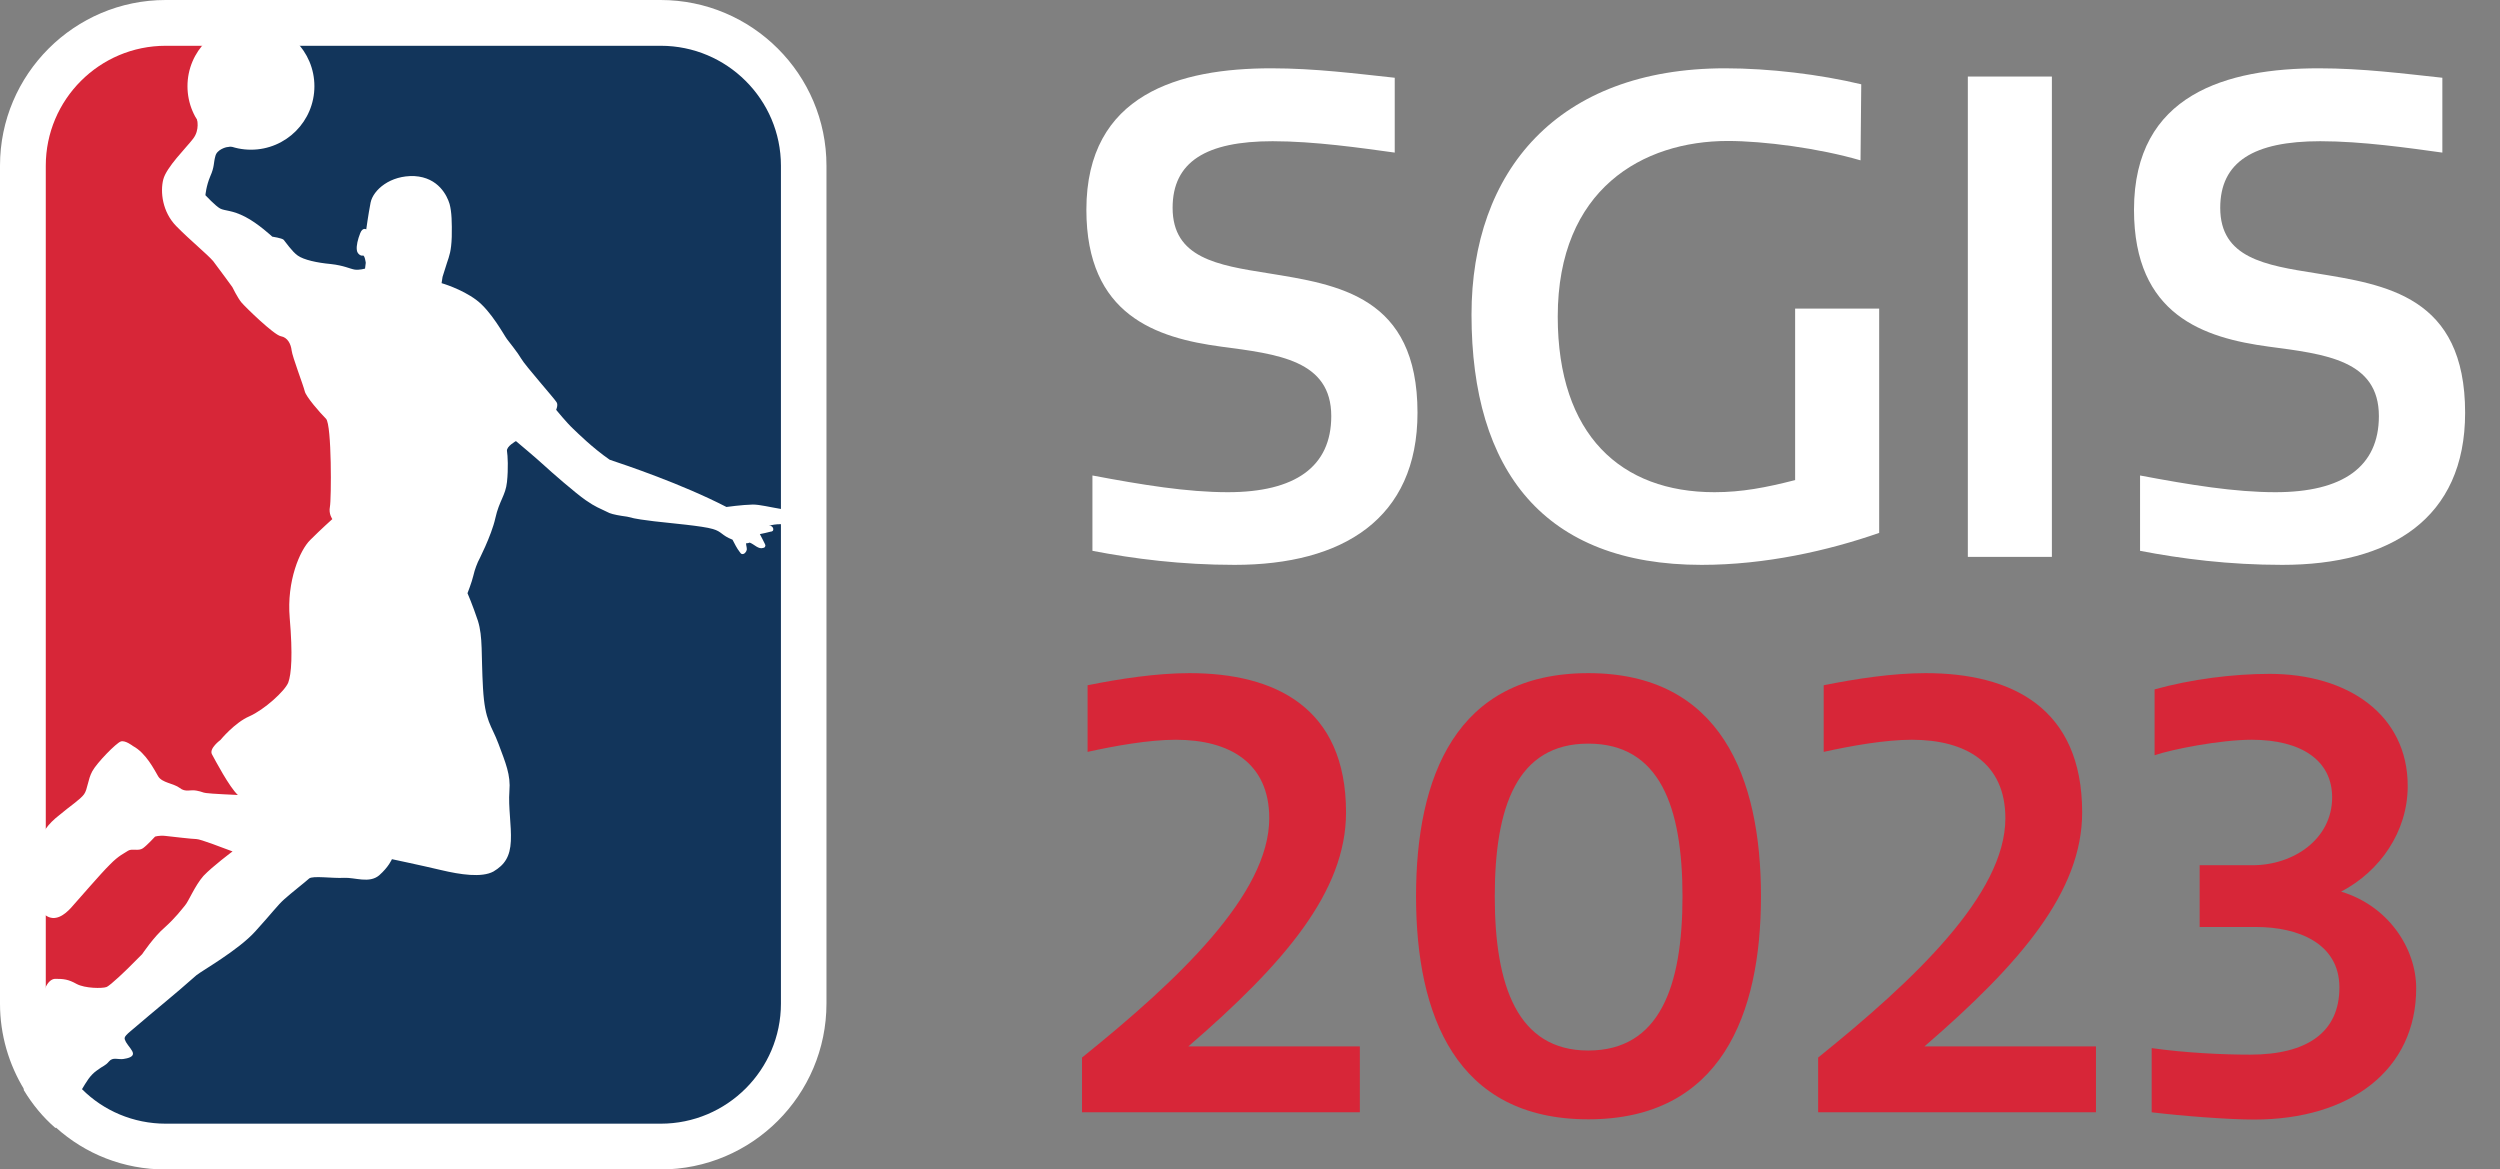
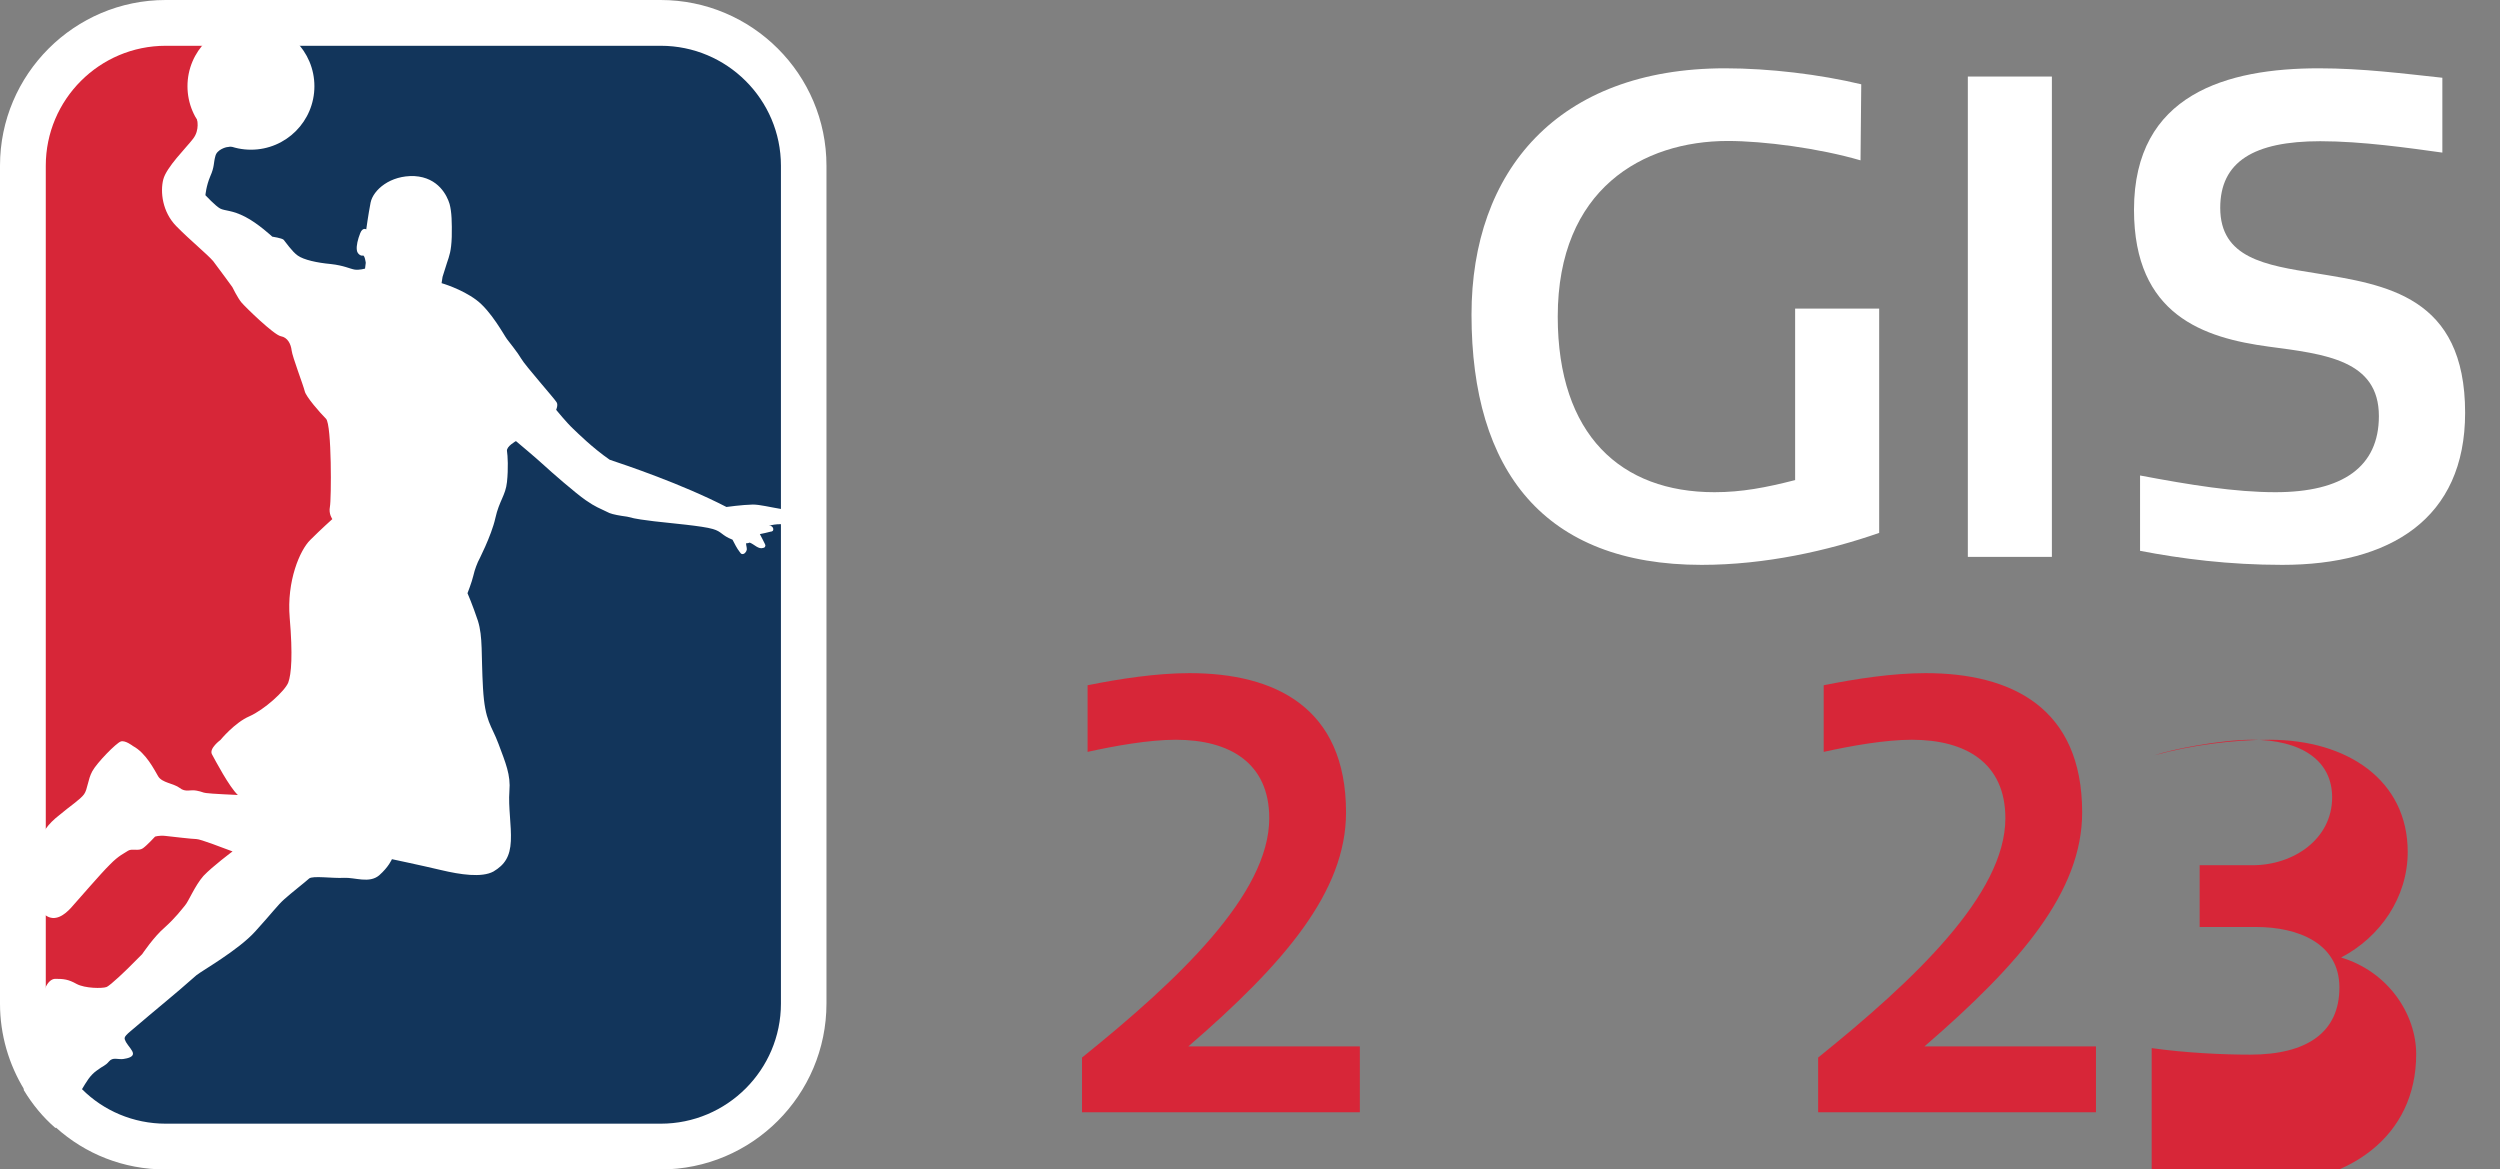
<svg xmlns="http://www.w3.org/2000/svg" viewBox="0 0 103.21 48.27">
  <rect x="0" y="0" width="103.21" height="48.27" fill="#808080" stroke="none" />
  <defs>
    <style>.cls-1{fill:#fff;}.cls-1,.cls-2,.cls-3{stroke-width:0px;}.cls-2{fill:#12355b;}.cls-3{fill:#d72638;}</style>
  </defs>
  <g id="Export">
    <g id="Icon">
      <rect class="cls-2" x=".94" y=".94" width="32.23" height="46.39" rx="6.25" ry="6.25" />
      <polygon class="cls-3" points="1.58 43.85 8.17 38.35 13.51 28.99 15.7 19.28 12.98 12.38 8.91 9.22 7.74 7.9 9.89 3.84 10.59 1.2 5.1 1.2 1.58 4.17 1 13.84 1.58 43.85" />
      <path class="cls-1" d="m27.28,0H6.84C3.07,0,0,3.07,0,6.84v34.59c0,1.3.37,2.52,1,3.55.36.6.8,1.12,1.31,1.57,1.21,1.09,2.79,1.73,4.52,1.73h20.44c3.78,0,6.85-3.07,6.85-6.85V6.84c0-3.77-3.07-6.84-6.85-6.84Zm4.96,41.43c0,2.74-2.23,4.96-4.96,4.96H6.84c-1.34,0-2.57-.54-3.45-1.42-.93-.89-1.5-2.15-1.5-3.54V6.84C1.89,4.11,4.11,1.89,6.84,1.89h20.44c2.73,0,4.96,2.22,4.96,4.95v34.59Z" />
      <path class="cls-1" d="m32.46,21.62c-.08,0-.16,0-.23.02-.2,0-.36.03-.49.06.04,0,.08,0,.1.02.08.04.11.14.06.2-.03.02-.06.03-.09.03-.15.04-.29.07-.44.1.07.12.13.26.2.39.02.04.04.08.02.11,0,.04-.04.06-.08.07-.2.07-.37-.15-.56-.22-.04.02-.09.03-.15.03,0,.09.04.18.03.27-.02.09-.11.2-.21.17-.04-.02-.06-.05-.08-.08-.12-.15-.21-.34-.3-.51-.46-.18-.43-.33-.81-.44-.43-.13-1.75-.24-2.43-.32-.36-.05-.72-.08-1.11-.19-.3-.04-.58-.09-.73-.15-.45-.22-.56-.24-.98-.53s-1.44-1.18-1.73-1.45c-.29-.27-1.15-.99-1.15-.99,0,0-.4.22-.37.41.03.18.06.72,0,1.28-.06.56-.32.77-.48,1.49-.16.73-.72,1.81-.72,1.81,0,0-.13.29-.19.57-.06.26-.24.72-.24.72,0,0,.21.48.43,1.14.21.67.13,1.39.21,2.78.08,1.39.35,1.52.64,2.3s.51,1.28.45,1.95c-.05.67.09,1.42.06,2.06-.03.64-.25.98-.72,1.26-.48.26-1.36.13-2.16-.06-.8-.19-2.03-.45-2.03-.45,0,0-.13.32-.53.67-.41.34-.99.08-1.45.1-.45.03-1.3-.1-1.44.03-.14.13-.73.59-1.02.85-.29.26-.5.56-1.2,1.33-.69.77-2.21,1.63-2.43,1.81-.22.19-.69.6-.69.6,0,0-.25.21-.51.43-.26.21-1.2,1.01-1.52,1.28-.32.27-.26.29-.19.45.09.16.29.35.29.48s-.19.19-.4.22c-.22.03-.43-.09-.59.1-.16.19-.22.16-.51.38-.28.2-.42.46-.62.79,0,0,0,.02-.02.03-.21.35-.77,1.07-1.04,1.52,0,0,0,.02-.02.03-.51-.44-.95-.97-1.31-1.57.02-.31.06-.61.1-.78.1-.34.29-.53.45-.77.16-.25.09-.67.1-1.52.02-.45.09-.85.23-1.12.1-.25.26-.4.42-.4.35,0,.54.02.88.21.35.19,1.07.19,1.23.13.16-.05.91-.79.91-.79l.57-.57s.48-.72.94-1.11c.45-.41.66-.7.82-.89.16-.18.41-.82.77-1.23.38-.4,1.2-1.01,1.2-1.01l-.35-.13s-.98-.38-1.14-.38-1.01-.1-1.28-.13c-.26-.03-.43.03-.43.03,0,0-.32.35-.5.48-.19.13-.45,0-.61.1-.16.11-.38.19-.75.57-.38.37-1.31,1.46-1.61,1.79-.25.27-.65.6-1.06.3-.08-.05-.15-.12-.23-.23-.47-.63-.4-1.68-.18-2.43.1-.38.24-.65.41-.88.16-.23.35-.41.58-.59.45-.38.86-.64,1.02-.86.15-.21.15-.6.34-.95.19-.35.99-1.17,1.18-1.23.18-.06.5.19.5.19.54.29.88.98,1.04,1.25.16.27.64.29.89.48.24.19.43.06.69.11.26.05.24.08.4.1.16.03,1.31.08,1.31.08-.35-.32-.94-1.44-1.07-1.68-.13-.24.35-.59.35-.59,0,0,.59-.72,1.2-.98.61-.27,1.46-1.04,1.6-1.39.13-.35.19-1.15.06-2.67-.13-1.52.42-2.8.85-3.22.43-.43.91-.86.91-.86,0,0-.16-.21-.1-.51.06-.29.08-3.38-.16-3.63-.24-.24-.83-.91-.88-1.14-.06-.25-.51-1.42-.54-1.68-.03-.26-.16-.54-.45-.59-.29-.06-1.46-1.2-1.62-1.39-.16-.19-.38-.64-.38-.64,0,0-.56-.77-.79-1.07-.25-.29-.94-.85-1.52-1.44s-.67-1.42-.54-1.93c.13-.51.94-1.3,1.23-1.68.29-.37.16-.82.16-.82l1.96,1.05-.75.12s-.39.09-.45.37c-.08.28-.03.43-.21.83-.17.4-.2.78-.2.78,0,0,.42.45.61.55s.49.06,1.03.34c.53.27,1.12.82,1.12.82,0,0,.4.06.47.13.08.09.34.48.58.65.25.18.81.3,1.36.35.55.06.8.2.99.23.18.03.43-.04.43-.04l.03-.24s-.04-.32-.12-.3c-.08.03-.24-.07-.25-.24-.02-.17.04-.43.14-.68.1-.26.25-.16.25-.16,0,0,.08-.59.18-1.11.11-.52.81-1.13,1.81-1.09,1,.06,1.35.82,1.45,1.15.09.33.1.77.09,1.36-.02.59-.1.78-.2,1.08-.09.29-.18.57-.18.57l-.04.26s.81.23,1.43.69,1.16,1.48,1.27,1.62c.11.15.44.55.59.81.15.27,1.4,1.68,1.46,1.8.07.11-.02.31-.02.31,0,0,.44.54.71.79.18.17.78.77,1.5,1.27.66.22,2.98,1,4.82,1.95,0,0,.64-.09,1.09-.1.29,0,.72.11,1.15.18.21.03.43.04.62,0,.61-.09.26.58-.4.6Z" />
      <circle class="cls-1" cx="10.36" cy="3.56" r="2.62" />
    </g>
    <g id="Text">
-       <path class="cls-1" d="m54.96,17.18c0-2.31-2.2-2.56-4.55-2.87-2.67-.36-5.56-1.29-5.56-5.65,0-4.79,3.86-5.84,7.63-5.84,1.82,0,3.5.22,5.1.39v3.09c-1.38-.19-3.31-.47-5.04-.47-2.75,0-4.13.85-4.13,2.75,0,2.07,1.85,2.37,3.94,2.7,2.89.47,6.17.94,6.17,5.76,0,4.38-3.09,6.28-7.55,6.28-2.2,0-4.16-.25-5.87-.58v-3.11c2.07.39,3.91.69,5.59.69,2.78,0,4.27-1.05,4.27-3.14Z" />
      <path class="cls-1" d="m70.78,20.32c1.13,0,2.12-.19,3.33-.5v-7.08h3.47v9.26c-2.12.74-4.71,1.32-7.33,1.32-6.5,0-9.5-3.88-9.5-10.33,0-5.92,3.55-10.17,10.47-10.17,1.82,0,3.91.25,5.62.66,0,.06-.03,3.09-.03,3.14-1.71-.5-3.99-.8-5.48-.8-3.5,0-7.02,1.98-7.02,7.25,0,4.9,2.62,7.25,6.47,7.25Z" />
      <path class="cls-1" d="m81.24,3.16h3.47v19.83h-3.47V3.16Z" />
      <path class="cls-1" d="m98.21,17.18c0-2.31-2.2-2.56-4.55-2.87-2.67-.36-5.56-1.29-5.56-5.65,0-4.79,3.86-5.84,7.63-5.84,1.82,0,3.5.22,5.1.39v3.09c-1.38-.19-3.31-.47-5.04-.47-2.75,0-4.13.85-4.13,2.75,0,2.07,1.85,2.37,3.94,2.7,2.89.47,6.17.94,6.17,5.76,0,4.38-3.09,6.28-7.55,6.28-2.2,0-4.16-.25-5.87-.58v-3.11c2.07.39,3.91.69,5.59.69,2.78,0,4.27-1.05,4.27-3.14Z" />
    </g>
  </g>
  <g id="Logotype">
    <path class="cls-3" d="m44.67,43.66c3.96-3.19,7.73-6.74,7.73-9.88,0-2.28-1.63-3.24-3.86-3.24-1.11,0-2.5.25-3.64.5v-2.75c1.34-.27,2.85-.5,4.21-.5,3.52,0,6.46,1.41,6.46,5.75,0,3.27-2.55,6.24-6.51,9.66h7.08v2.72h-11.47v-2.25Z" />
-     <path class="cls-3" d="m65.57,27.79c5.47,0,7.13,4.31,7.13,9.21s-1.66,9.21-7.13,9.21-7.11-4.31-7.11-9.21,1.63-9.21,7.11-9.21Zm0,15.58c2.95,0,3.89-2.65,3.89-6.36s-.94-6.31-3.89-6.31-3.86,2.62-3.86,6.31.94,6.36,3.86,6.36Z" />
    <path class="cls-3" d="m75.06,43.66c3.96-3.19,7.73-6.74,7.73-9.88,0-2.28-1.63-3.24-3.86-3.24-1.11,0-2.5.25-3.64.5v-2.75c1.34-.27,2.85-.5,4.21-.5,3.52,0,6.46,1.41,6.46,5.75,0,3.27-2.55,6.24-6.51,9.66h7.08v2.72h-11.47v-2.25Z" />
-     <path class="cls-3" d="m88.83,43.27c1.41.2,2.95.27,4.06.27,2.38,0,3.69-.94,3.69-2.77s-1.71-2.5-3.44-2.5h-2.33v-2.55h2.18c1.71,0,3.29-1.09,3.29-2.8,0-1.54-1.29-2.38-3.32-2.38-1.31,0-3.32.4-4.01.64v-2.72c1.51-.42,3.24-.64,4.75-.64,3.22,0,5.7,1.68,5.7,4.63,0,1.88-1.14,3.52-2.75,4.36,1.96.59,3.1,2.35,3.1,3.99,0,3.37-2.72,5.42-6.69,5.42-1.06,0-3-.15-4.23-.3v-2.65Z" />
+     <path class="cls-3" d="m88.83,43.27c1.41.2,2.95.27,4.06.27,2.38,0,3.69-.94,3.69-2.77s-1.71-2.5-3.44-2.5h-2.33v-2.55h2.18c1.71,0,3.29-1.09,3.29-2.8,0-1.54-1.29-2.38-3.32-2.38-1.31,0-3.32.4-4.01.64c1.51-.42,3.24-.64,4.75-.64,3.22,0,5.7,1.68,5.7,4.63,0,1.88-1.14,3.52-2.75,4.36,1.96.59,3.1,2.35,3.1,3.99,0,3.37-2.72,5.42-6.69,5.42-1.06,0-3-.15-4.23-.3v-2.65Z" />
  </g>
</svg>